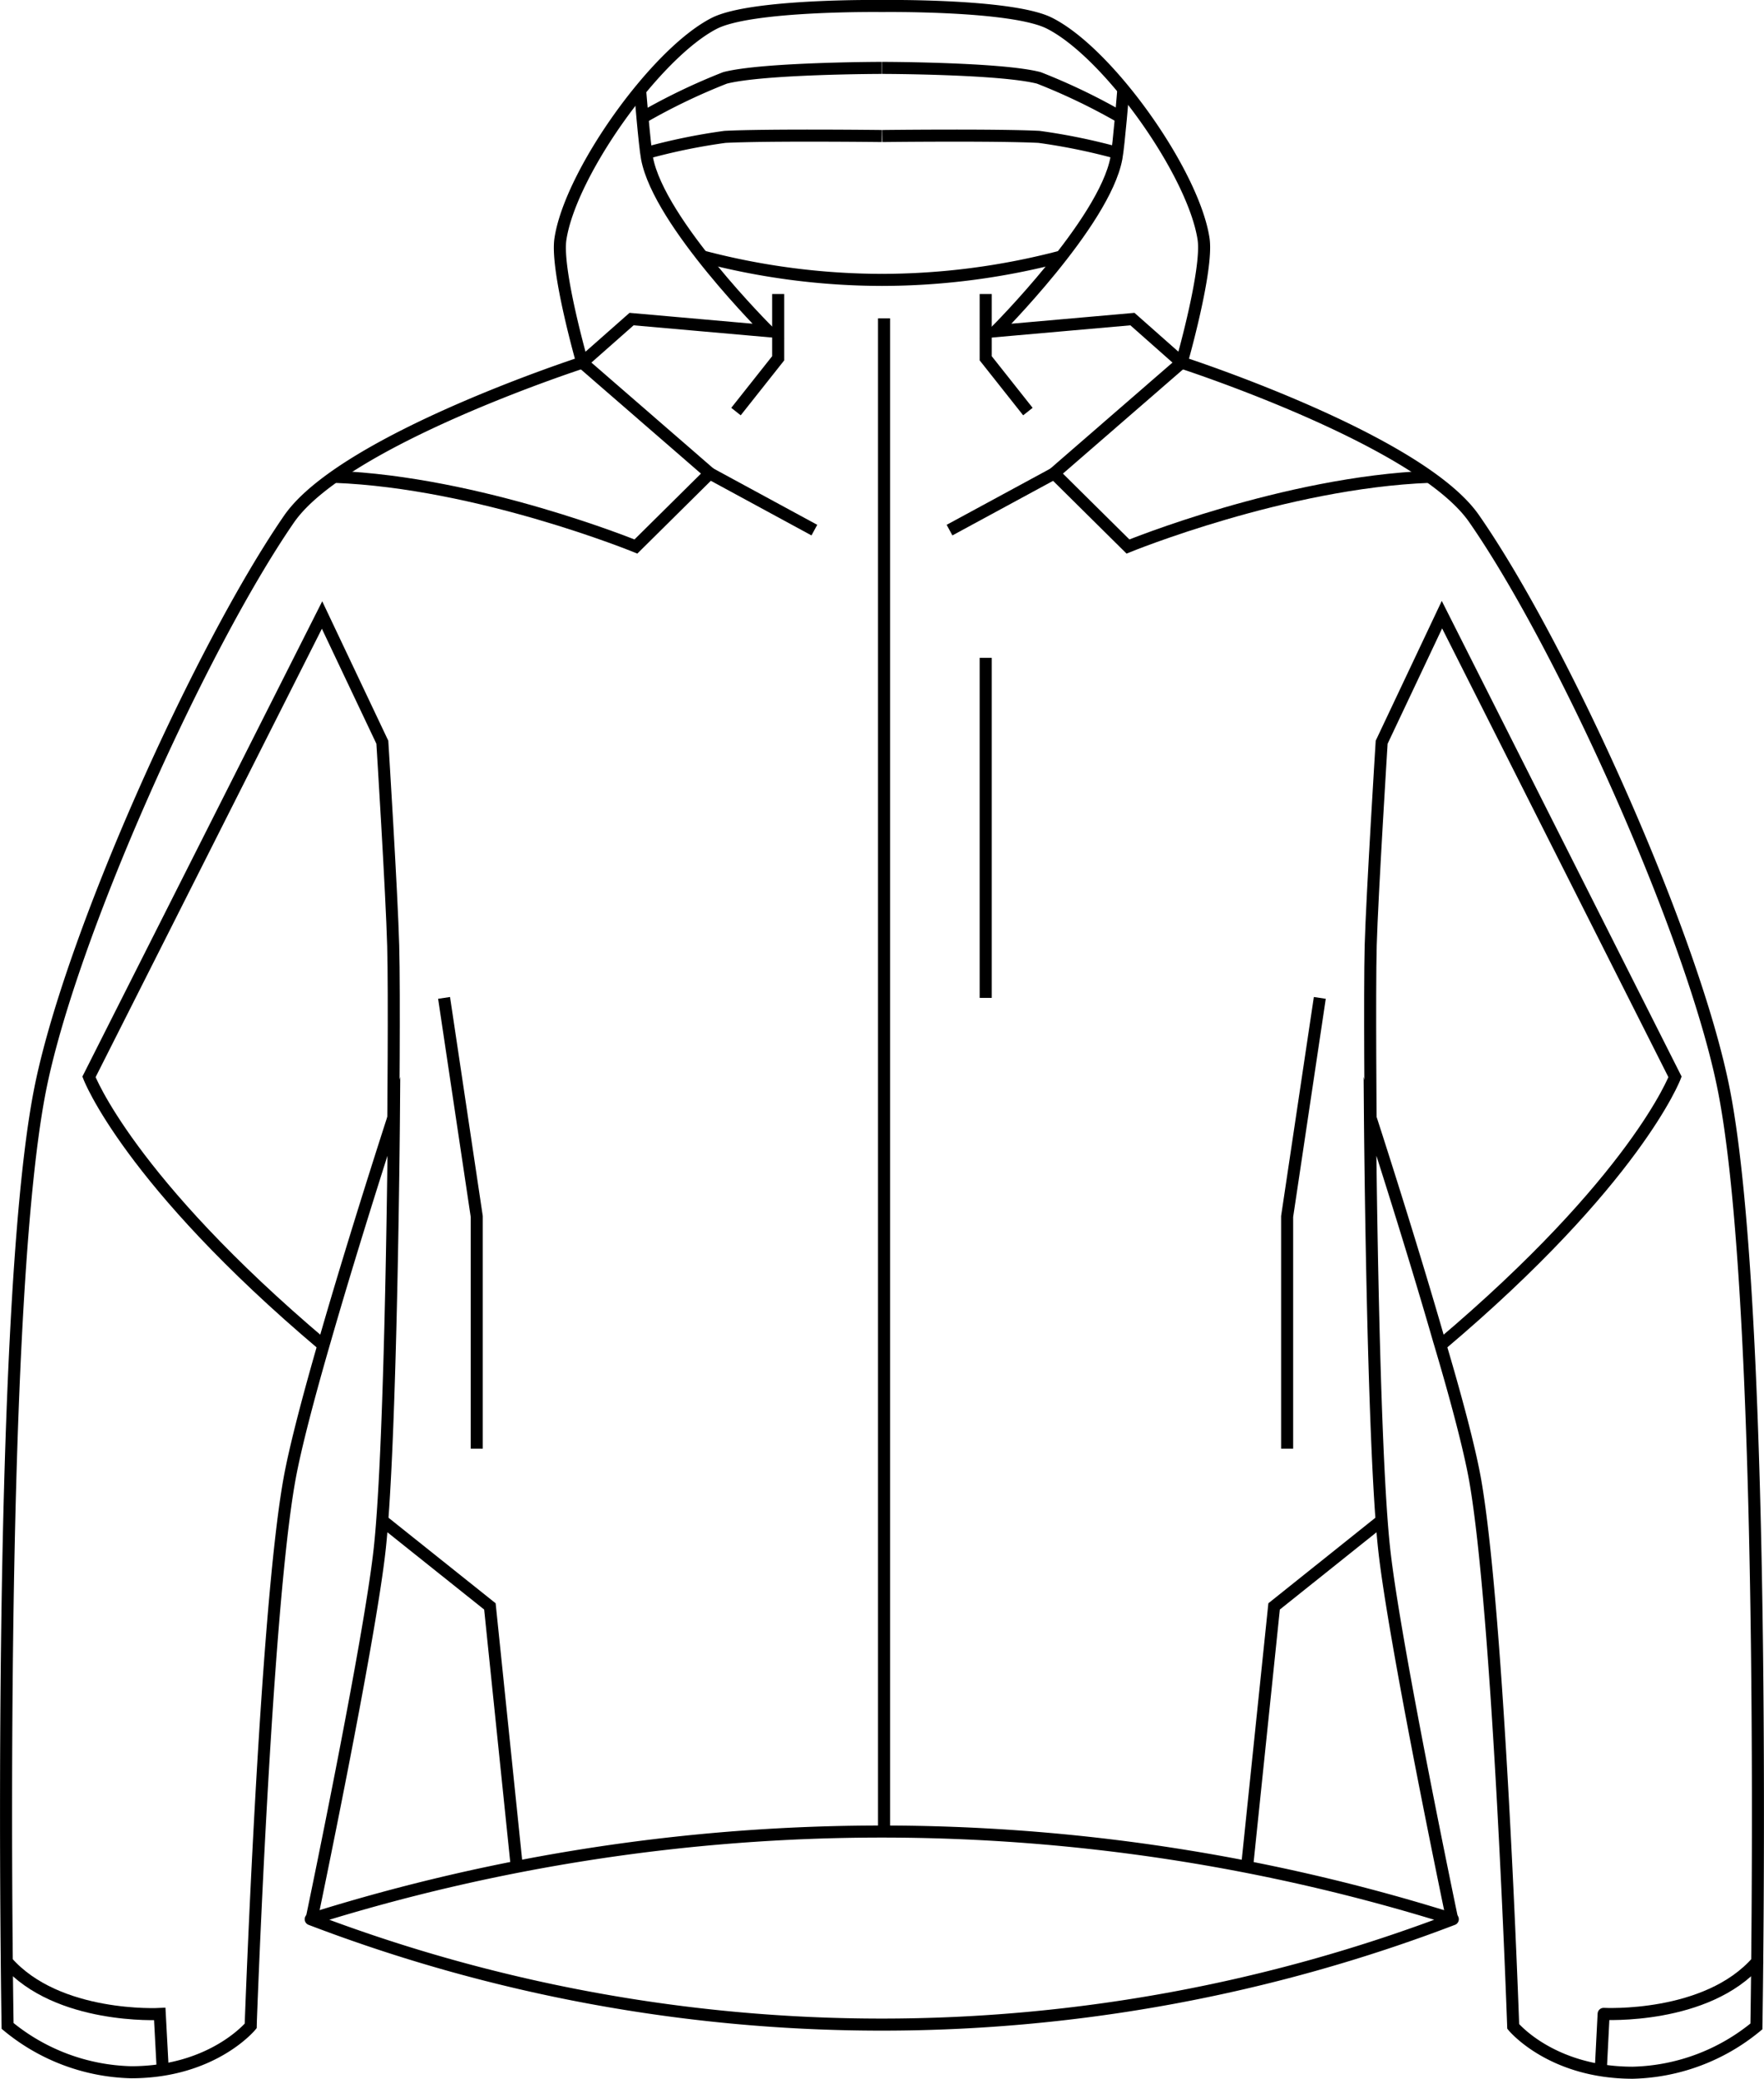
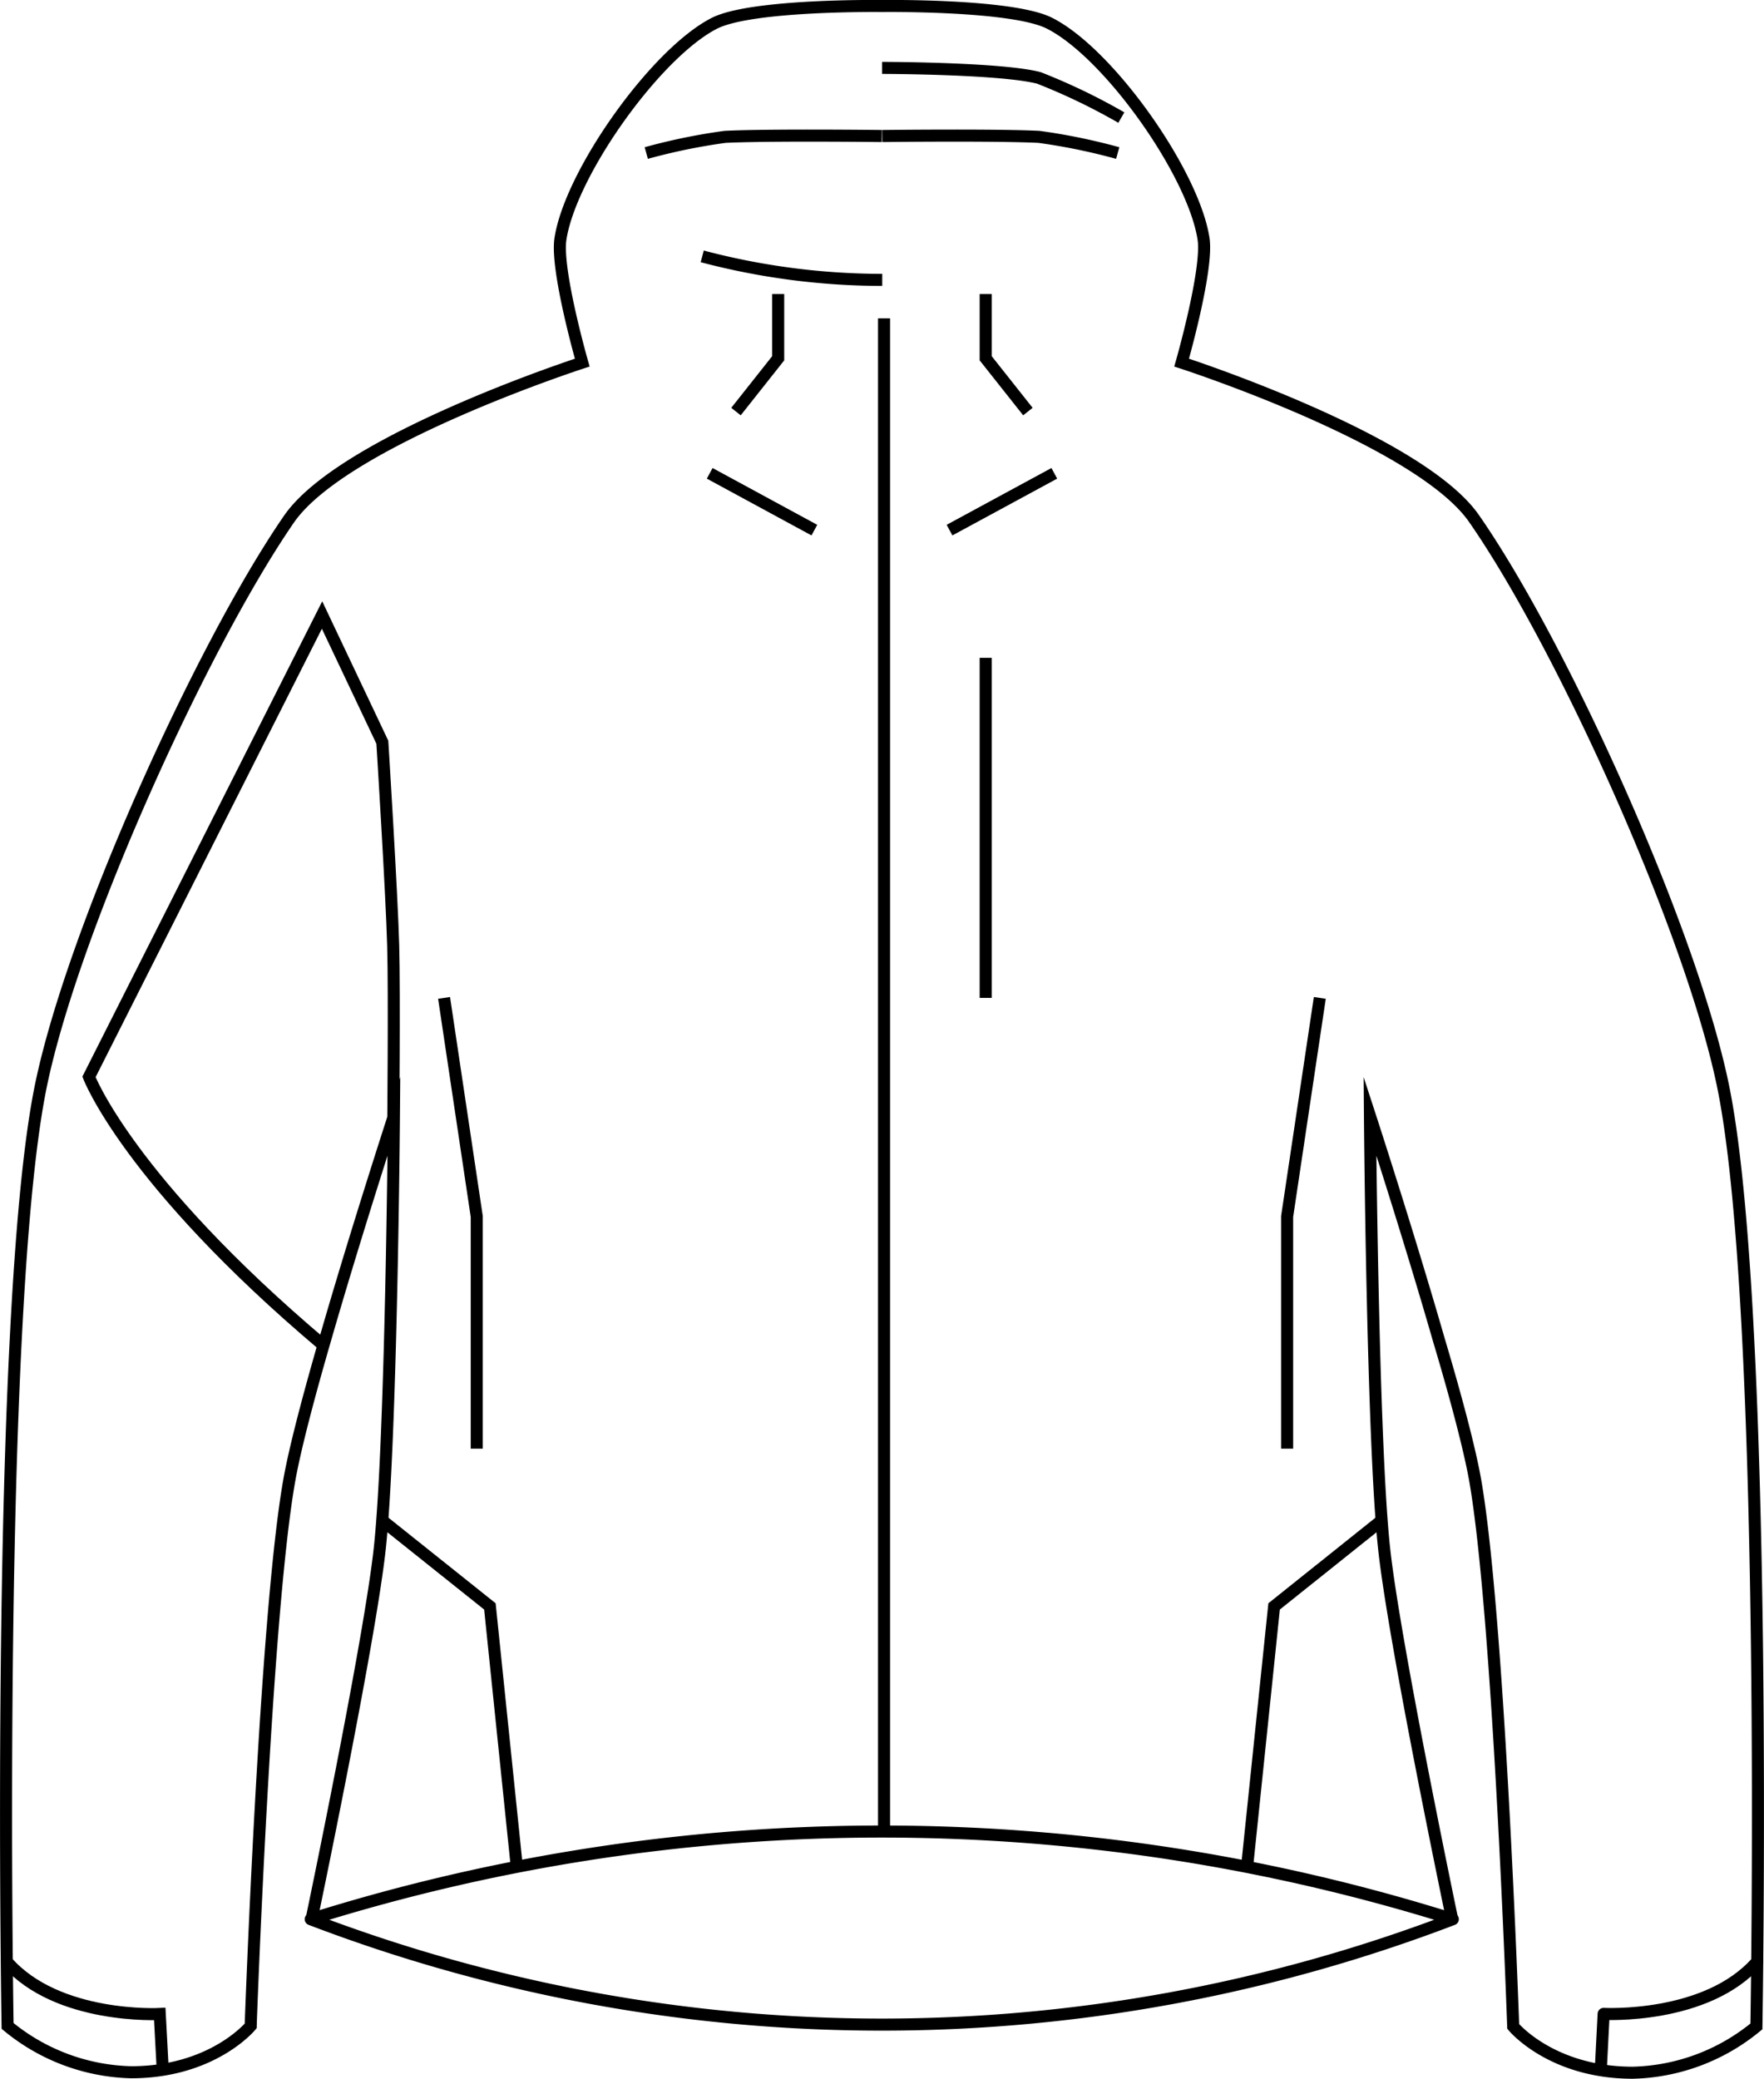
<svg xmlns="http://www.w3.org/2000/svg" viewBox="0 0 146.3 172.38">
  <defs>
    <style>.cls-1,.cls-2{fill:none;stroke:#000;}.cls-1{stroke-linecap:round;stroke-linejoin:round;}.cls-2{stroke-miterlimit:10;}</style>
  </defs>
  <g id="Layer_2" data-name="Layer 2">
    <g id="Слой_1" data-name="Слой 1">
      <path class="cls-1" d="M25.77,159.15a132.69,132.69,0,0,0,94.72,0,157.9,157.9,0,0,0-94.72,0Z" />
      <path class="cls-2" d="M73.17.5S62.33.35,59.23,1.94C54.35,4.45,47.3,14.39,46.48,19.82c-.39,2.57,1.81,10.25,1.81,10.25S28.61,36.44,24,43C16.64,53.65,5.75,77.81,3.29,90.54-.38,109.58.63,168,.63,168a16.7,16.7,0,0,0,10.25,3.84c6.76,0,9.91-3.84,9.91-3.84S22,133.89,24,122.71c.47-2.64,1.62-7,2.95-11.58,2.55-8.86,5.72-18.59,5.72-18.59s-.21,26.92-1.17,35.83c-.84,7.8-5.67,30.84-5.67,30.84" />
      <polyline class="cls-2" points="39.54 120.13 39.54 100.88 36.83 82.75" />
      <path class="cls-2" d="M.56,162.66c4.2,4.81,12.69,4.35,12.69,4.35l.23,4.31" />
      <path class="cls-2" d="M32.61,93.92s.11-11.63,0-15.5c-.11-4.22-.9-16.87-.9-16.87L26.71,51,7.38,89.3s3.25,8.58,19.41,22.23" />
      <polyline class="cls-2" points="31.66 126.05 40.63 133.21 42.86 154.79" />
-       <path class="cls-2" d="M27.74,39.54c12,.46,25,5.78,25,5.78l6.13-6.07L48.29,30.07l4.09-3.61,11.33,1s-9.05-9-10.05-14.34c-.21-1.13-.57-5.64-.57-5.64" />
      <line class="cls-2" x1="58.86" y1="39.25" x2="67.54" y2="43.96" />
-       <path class="cls-2" d="M53.29,9.75a50.9,50.9,0,0,1,6.84-3.29c3.16-.82,13-.83,13-.83" />
      <path class="cls-2" d="M53.6,12.69a49.88,49.88,0,0,1,6.53-1.34c3.58-.18,13-.07,13-.07" />
      <path class="cls-2" d="M58.24,21.26a58.64,58.64,0,0,0,14.93,1.95" />
      <polyline class="cls-2" points="64.54 24.38 64.54 29.71 61.04 34.13" />
      <path class="cls-2" d="M73.13.5S84,.35,87.07,1.94C92,4.45,99,14.39,99.82,19.82,100.2,22.39,98,30.07,98,30.07S117.69,36.44,122.25,43c7.41,10.65,18.29,34.81,20.75,47.54,3.68,19,2.67,77.5,2.67,77.5a16.7,16.7,0,0,1-10.25,3.84c-6.77,0-9.92-3.84-9.92-3.84s-1.19-34.15-3.16-45.33c-.47-2.64-1.63-7-3-11.58-2.55-8.86-5.72-18.59-5.72-18.59s.21,26.92,1.17,35.83c.83,7.8,5.66,30.84,5.66,30.84" />
      <polyline class="cls-2" points="106.75 120.13 106.75 100.88 109.46 82.75" />
      <path class="cls-1" d="M145.74,162.66C141.54,167.47,133,167,133,167l-.22,4.31" />
-       <path class="cls-2" d="M113.68,93.92s-.1-11.63,0-15.5c.12-4.22.91-16.87.91-16.87l5-10.58L138.92,89.3s-3.25,8.58-19.42,22.23" />
      <polyline class="cls-2" points="114.63 126.05 105.67 133.21 103.43 154.79" />
-       <path class="cls-2" d="M118.55,39.54c-12,.46-25,5.78-25,5.78l-6.13-6.07L98,30.07l-4.08-3.61-11.33,1s9-9,10-14.34c.21-1.13.57-5.64.57-5.64" />
      <line class="cls-2" x1="87.44" y1="39.25" x2="78.75" y2="43.96" />
      <path class="cls-2" d="M93,9.75a50.9,50.9,0,0,0-6.84-3.29c-3.16-.82-13-.83-13-.83" />
      <path class="cls-2" d="M92.7,12.69a50.26,50.26,0,0,0-6.53-1.34c-3.58-.18-13-.07-13-.07" />
-       <path class="cls-2" d="M88.06,21.26a58.64,58.64,0,0,1-14.93,1.95" />
      <polyline class="cls-2" points="81.75 24.38 81.75 29.71 85.25 34.13" />
      <line class="cls-2" x1="73.32" y1="26.4" x2="73.32" y2="151.88" />
      <line class="cls-2" x1="81.75" y1="54.55" x2="81.75" y2="82.75" />
    </g>
  </g>
</svg>